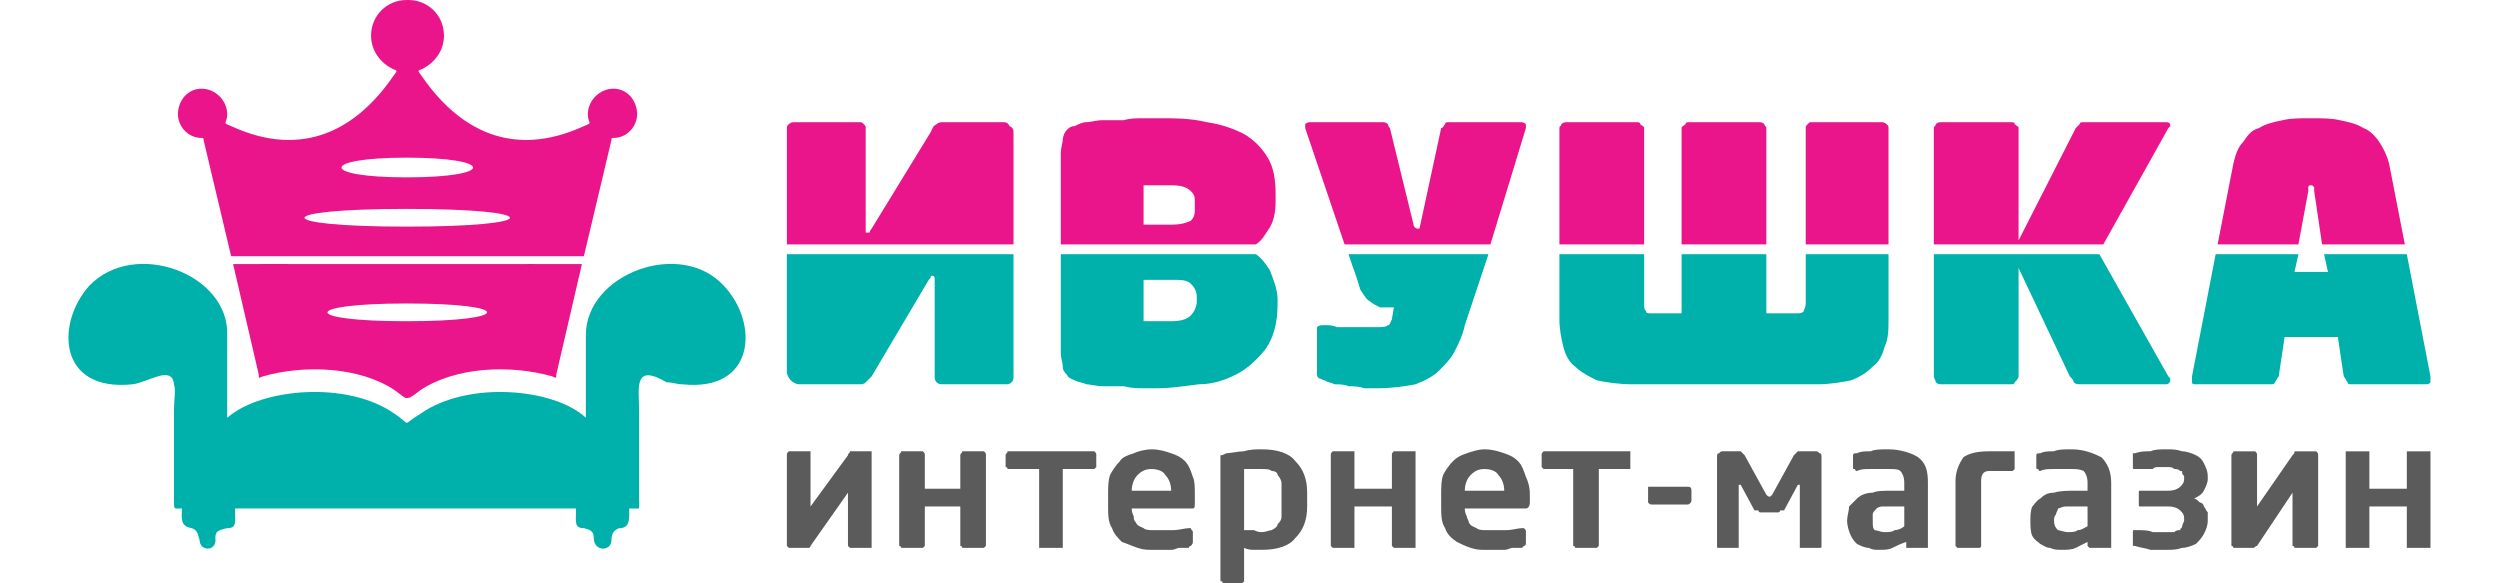
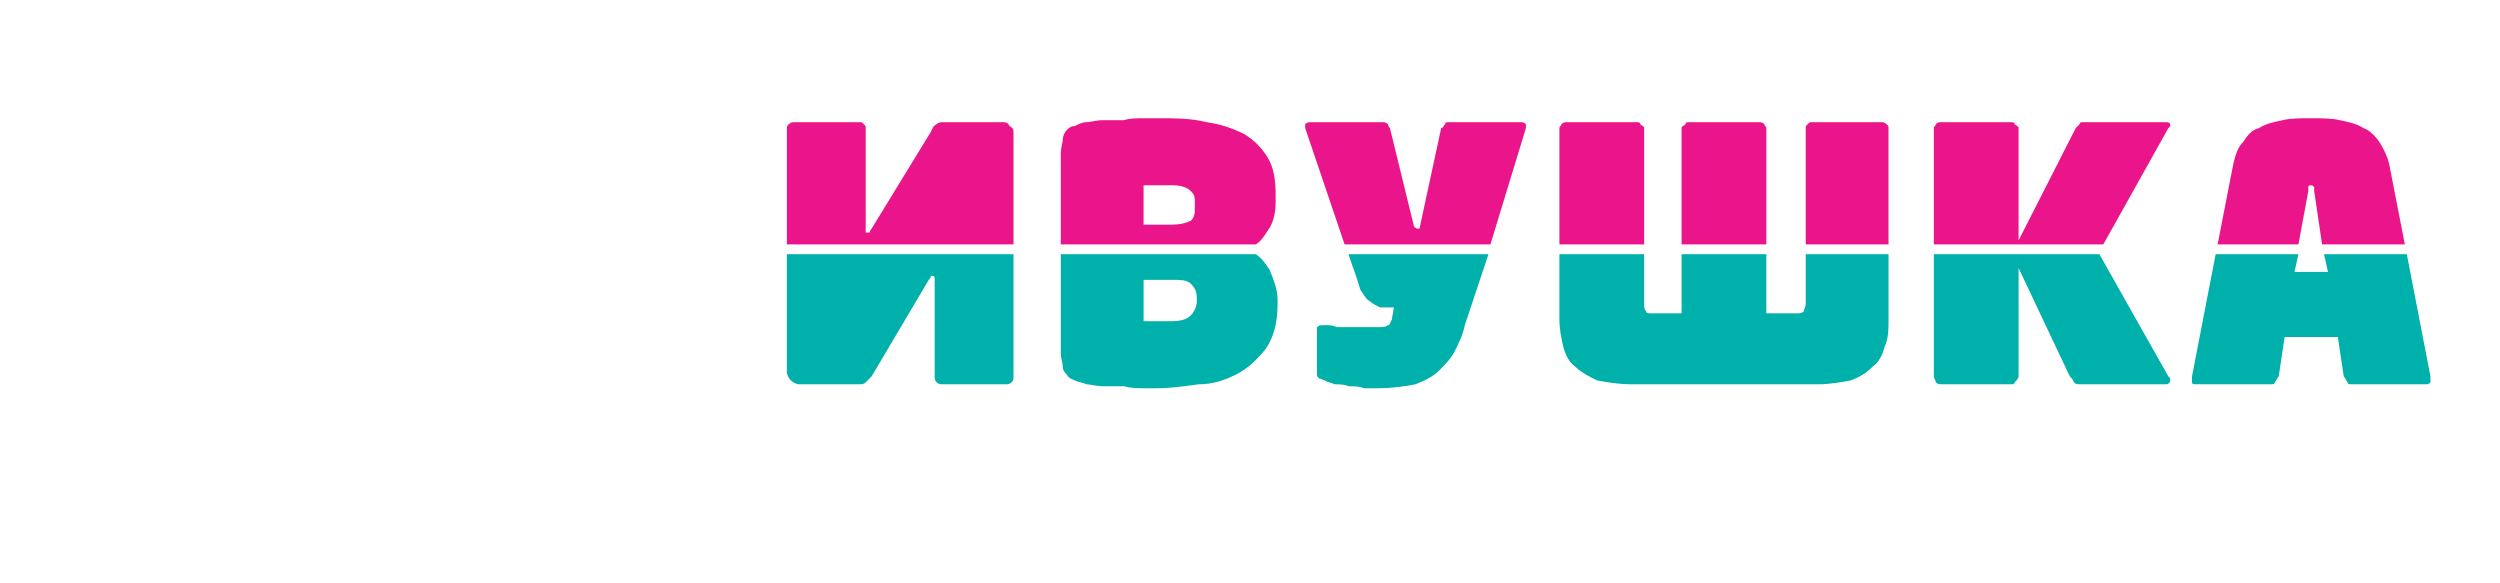
<svg xmlns="http://www.w3.org/2000/svg" xml:space="preserve" width="300px" height="70px" version="1.1" style="shape-rendering:geometricPrecision; text-rendering:geometricPrecision; image-rendering:optimizeQuality; fill-rule:evenodd; clip-rule:evenodd" viewBox="0 0 12.68 2.96">
  <defs>
    <style type="text/css">
   
    .fil0 {fill:none}
    .fil1 {fill:#00B0AA}
    .fil2 {fill:#EA158B}
    .fil3 {fill:#5B5B5B;fill-rule:nonzero}
   
  </style>
  </defs>
  <g id="Слой_x0020_1">
    <rect class="fil0" width="12.68" height="2.96" />
    <g id="_2152331093264">
      <path class="fil1" d="M5.14 1.29l0 0.62c0,0.01 0,0.02 -0.01,0.03 -0.01,0.01 -0.02,0.01 -0.03,0.01l-0.32 0c-0.01,0 -0.02,0 -0.03,-0.01 -0.01,-0.01 -0.01,-0.02 -0.01,-0.03l0 -0.49c0,-0.01 0,-0.02 -0.01,-0.02l0 0c0,0 -0.01,0 -0.01,0 0,0.01 0,0.01 -0.01,0.02l-0.29 0.49c-0.01,0.01 -0.02,0.02 -0.03,0.03 -0.01,0.01 -0.02,0.01 -0.03,0.01l-0.31 0c-0.01,0 -0.03,-0.01 -0.04,-0.02 -0.01,-0.01 -0.02,-0.03 -0.02,-0.04l0 -0.6 1.15 0zm1.34 0.25c0,0.1 -0.02,0.17 -0.06,0.23 -0.04,0.05 -0.09,0.1 -0.15,0.13 -0.06,0.03 -0.12,0.05 -0.19,0.05 -0.08,0.01 -0.14,0.02 -0.21,0.02 -0.02,0 -0.04,0 -0.07,0 -0.03,0 -0.06,0 -0.1,-0.01 -0.03,0 -0.07,0 -0.1,0 -0.04,0 -0.07,-0.01 -0.09,-0.01 -0.02,-0.01 -0.04,-0.01 -0.06,-0.02 -0.02,-0.01 -0.03,-0.01 -0.04,-0.03 -0.01,-0.01 -0.02,-0.02 -0.02,-0.04 0,-0.02 -0.01,-0.04 -0.01,-0.07l0 -0.5 0.99 0c0.03,0.02 0.05,0.05 0.07,0.08 0.02,0.05 0.04,0.1 0.04,0.15l0 0.02zm-0.41 -0.03c0,-0.03 -0.01,-0.05 -0.03,-0.07 -0.02,-0.02 -0.05,-0.02 -0.1,-0.02l-0.14 0 0 0.21 0.14 0c0.05,0 0.08,-0.01 0.1,-0.03 0.02,-0.02 0.03,-0.05 0.03,-0.07l0 -0.02zm1.48 -0.22l-0.12 0.36c-0.01,0.05 -0.03,0.09 -0.05,0.13 -0.02,0.04 -0.05,0.07 -0.08,0.1 -0.03,0.03 -0.07,0.05 -0.12,0.07 -0.05,0.01 -0.12,0.02 -0.19,0.02 -0.02,0 -0.05,0 -0.07,0 -0.03,-0.01 -0.05,-0.01 -0.08,-0.01 -0.02,-0.01 -0.05,-0.01 -0.07,-0.01 -0.02,-0.01 -0.04,-0.01 -0.05,-0.02 -0.01,0 -0.02,-0.01 -0.03,-0.01 -0.01,-0.01 -0.01,-0.01 -0.01,-0.03l0 -0.2c0,-0.01 0,-0.02 0,-0.03 0.01,-0.01 0.02,-0.01 0.04,-0.01 0.02,0 0.04,0 0.06,0.01 0.02,0 0.05,0 0.07,0 0.03,0 0.05,0 0.07,0 0.03,0 0.05,0 0.07,0 0.02,0 0.04,0 0.05,-0.01 0.01,0 0.01,-0.01 0.02,-0.03l0.01 -0.06 -0.01 0c-0.02,0 -0.04,0 -0.06,0 -0.02,-0.01 -0.04,-0.02 -0.05,-0.03 -0.02,-0.01 -0.03,-0.03 -0.05,-0.06 -0.01,-0.03 -0.02,-0.07 -0.04,-0.12l-0.02 -0.06 0.71 0zm0.73 0.66c-0.07,0 -0.13,-0.01 -0.18,-0.02 -0.04,-0.02 -0.08,-0.04 -0.11,-0.07 -0.03,-0.02 -0.05,-0.06 -0.06,-0.1 -0.01,-0.04 -0.02,-0.09 -0.02,-0.14l0 -0.33 0.43 0 0 0.25c0,0.02 0,0.03 0.01,0.04 0,0.01 0.01,0.01 0.03,0.01l0.15 0 0 -0.3 0.43 0 0 0.3 0.15 0c0.02,0 0.03,0 0.04,-0.01 0,-0.01 0.01,-0.02 0.01,-0.04l0 -0.25 0.42 0 0 0.33c0,0.05 0,0.1 -0.02,0.14 -0.01,0.04 -0.03,0.08 -0.06,0.1 -0.03,0.03 -0.06,0.05 -0.11,0.07 -0.05,0.01 -0.11,0.02 -0.17,0.02l-0.94 0zm2.73 -0.02c0,0.01 -0.01,0.02 -0.02,0.02l-0.43 0c-0.02,0 -0.03,0 -0.04,-0.01 0,-0.01 -0.01,-0.02 -0.02,-0.03l-0.26 -0.55 0 0.55c0,0.01 -0.01,0.02 -0.02,0.03 0,0.01 -0.01,0.01 -0.02,0.01l-0.35 0c-0.01,0 -0.02,0 -0.03,-0.01 0,-0.01 -0.01,-0.02 -0.01,-0.03l0 -0.62 0.84 0 0.35 0.62c0.01,0.01 0.01,0.01 0.01,0.02zm0.92 0.02c-0.01,0 -0.02,0 -0.02,-0.01 -0.01,-0.01 -0.01,-0.02 -0.02,-0.03l-0.03 -0.2 -0.27 0 -0.03 0.2c-0.01,0.01 -0.01,0.02 -0.02,0.03 0,0.01 -0.01,0.01 -0.02,0.01l-0.38 0c-0.01,0 -0.02,0 -0.02,-0.01 0,-0.01 0,-0.02 0,-0.03l0.12 -0.62 0.42 0 -0.02 0.09 0.17 0 -0.02 -0.09 0.42 0 0.12 0.62c0,0.01 0,0.02 0,0.03 -0.01,0.01 -0.01,0.01 -0.03,0.01l-0.37 0z" />
      <path class="fil2" d="M3.99 0.65c0,-0.01 0,-0.01 0.01,-0.02 0.01,-0.01 0.02,-0.01 0.03,-0.01l0.33 0c0.01,0 0.01,0 0.02,0.01 0.01,0.01 0.01,0.01 0.01,0.02l0 0.51c0,0.01 0,0.02 0,0.02 0.01,0 0.01,0 0.01,0 0,0 0.01,0 0.01,0 0,0 0,-0.01 0.01,-0.02l0.3 -0.49c0.01,-0.02 0.01,-0.03 0.03,-0.04 0.01,-0.01 0.02,-0.01 0.04,-0.01l0.29 0c0.02,0 0.03,0 0.04,0.02 0.02,0.01 0.02,0.02 0.02,0.04l0 0.56 -1.15 0 0 -0.59zm1.39 0.59l0 -0.46c0,-0.03 0.01,-0.06 0.01,-0.07 0,-0.02 0.01,-0.04 0.02,-0.05 0.01,-0.01 0.02,-0.02 0.04,-0.02 0.02,-0.01 0.04,-0.02 0.06,-0.02 0.02,0 0.05,-0.01 0.08,-0.01 0.04,0 0.07,0 0.11,0 0.03,-0.01 0.07,-0.01 0.1,-0.01 0.03,0 0.05,0 0.07,0 0.09,0 0.17,0 0.25,0.02 0.07,0.01 0.13,0.03 0.19,0.06 0.05,0.03 0.09,0.07 0.12,0.12 0.03,0.05 0.04,0.11 0.04,0.19l0 0.03c0,0.06 -0.01,0.11 -0.04,0.15 -0.02,0.03 -0.03,0.05 -0.06,0.07l-0.99 0zm0.68 -0.21c0,-0.03 0,-0.04 -0.02,-0.06 -0.02,-0.02 -0.05,-0.03 -0.1,-0.03l-0.14 0 0 0.2 0.14 0c0.05,0 0.08,-0.01 0.1,-0.02 0.02,-0.02 0.02,-0.04 0.02,-0.06l0 -0.03zm1.65 -0.41c0.01,0 0.02,0 0.03,0.01 0,0 0,0.01 0,0.02l-0.18 0.59 -0.74 0 -0.2 -0.59c0,-0.01 0,-0.02 0,-0.02 0.01,-0.01 0.02,-0.01 0.03,-0.01l0.36 0c0.01,0 0.02,0 0.03,0.01 0,0.01 0.01,0.02 0.01,0.02l0.12 0.49c0,0.01 0.01,0.02 0.02,0.02l0.01 0 0.11 -0.51c0.01,0 0.01,-0.01 0.02,-0.02 0,-0.01 0.01,-0.01 0.02,-0.01l0.34 0 0.02 0zm0.2 0.62l0 -0.59c0,-0.01 0.01,-0.01 0.01,-0.02 0.01,-0.01 0.02,-0.01 0.03,-0.01l0.35 0c0.01,0 0.02,0 0.02,0.01 0.01,0.01 0.02,0.01 0.02,0.02l0 0.59 -0.43 0zm0.62 0l0 -0.59c0,-0.01 0.01,-0.01 0.02,-0.02 0,-0.01 0.01,-0.01 0.02,-0.01l0.35 0c0.01,0 0.02,0 0.03,0.01 0,0.01 0.01,0.01 0.01,0.02l0 0.59 -0.43 0zm0.63 0l0 -0.59c0,-0.01 0,-0.01 0.01,-0.02 0.01,-0.01 0.01,-0.01 0.02,-0.01l0.35 0c0.01,0 0.02,0 0.03,0.01 0.01,0.01 0.01,0.01 0.01,0.02l0 0.59 -0.42 0zm0.65 0l0 -0.59c0,-0.01 0.01,-0.01 0.01,-0.02 0.01,-0.01 0.02,-0.01 0.03,-0.01l0.35 0c0.01,0 0.02,0 0.02,0.01 0.01,0.01 0.02,0.01 0.02,0.02l0 0.57 0.29 -0.57c0.01,-0.01 0.01,-0.01 0.02,-0.02 0,-0.01 0.01,-0.01 0.02,-0.01l0.41 0c0.02,0 0.03,0 0.03,0.02 0,0 -0.01,0.01 -0.01,0.01l-0.33 0.59 -0.86 0zm1.44 0l0.08 -0.41c0.01,-0.04 0.02,-0.08 0.05,-0.11 0.02,-0.03 0.04,-0.06 0.08,-0.07 0.03,-0.02 0.07,-0.03 0.12,-0.04 0.04,-0.01 0.09,-0.01 0.14,-0.01 0.06,0 0.11,0 0.15,0.01 0.05,0.01 0.09,0.02 0.12,0.04 0.03,0.01 0.06,0.04 0.08,0.07 0.02,0.03 0.04,0.07 0.05,0.11l0.08 0.41 -0.42 0 -0.04 -0.27c0,-0.01 0,-0.02 0,-0.02 -0.01,-0.01 -0.01,-0.01 -0.02,-0.01 0,0 -0.01,0 -0.01,0.01 0,0 0,0.01 0,0.02l-0.05 0.27 -0.41 0z" />
-       <path class="fil3" d="M4.3 2.5l-0.19 0.27c0,0 0,0.01 -0.01,0.01 0,0 -0.01,0 -0.02,0l-0.07 0c-0.01,0 -0.01,0 -0.01,0 -0.01,-0.01 -0.01,-0.01 -0.01,-0.01l0 -0.46c0,-0.01 0,-0.01 0.01,-0.02 0,0 0,0 0.01,0l0.09 0c0,0 0,0 0.01,0 0,0.01 0,0.01 0,0.02l0 0.26 0.19 -0.26c0,-0.01 0.01,-0.01 0.01,-0.02 0,0 0.01,0 0.03,0l0.06 0c0.01,0 0.01,0 0.02,0 0,0.01 0,0.01 0,0.02l0 0.46c0,0 0,0 0,0.01 -0.01,0 -0.01,0 -0.02,0l-0.08 0c-0.01,0 -0.01,0 -0.01,0 -0.01,-0.01 -0.01,-0.01 -0.01,-0.01l0 -0.27zm0.39 0.27c0,0 0,0 -0.01,0.01 0,0 -0.01,0 -0.01,0l-0.09 0c0,0 -0.01,0 -0.01,0 0,-0.01 -0.01,-0.01 -0.01,-0.01l0 -0.46c0,-0.01 0.01,-0.01 0.01,-0.02 0,0 0.01,0 0.01,0l0.09 0c0,0 0.01,0 0.01,0 0.01,0.01 0.01,0.01 0.01,0.02l0 0.17 0.18 0 0 -0.17c0,-0.01 0.01,-0.01 0.01,-0.02 0,0 0.01,0 0.01,0l0.09 0c0,0 0.01,0 0.01,0 0.01,0.01 0.01,0.01 0.01,0.02l0 0.46c0,0 0,0 -0.01,0.01 0,0 -0.01,0 -0.01,0l-0.09 0c0,0 -0.01,0 -0.01,0 0,-0.01 -0.01,-0.01 -0.01,-0.01l0 -0.2 -0.18 0 0 0.2zm0.7 -0.39l0 0.39c0,0 0,0 0,0.01 -0.01,0 -0.01,0 -0.02,0l-0.08 0c-0.01,0 -0.01,0 -0.02,0 0,-0.01 0,-0.01 0,-0.01l0 -0.39 -0.15 0c0,0 -0.01,0 -0.01,0 0,-0.01 -0.01,-0.01 -0.01,-0.01l0 -0.06c0,-0.01 0.01,-0.01 0.01,-0.02 0,0 0.01,0 0.01,0l0.42 0c0,0 0.01,0 0.01,0 0.01,0.01 0.01,0.01 0.01,0.02l0 0.06c0,0 0,0 -0.01,0.01 0,0 -0.01,0 -0.01,0l-0.15 0zm0.67 0.17c0,0.02 0,0.03 -0.01,0.03l-0.31 0 0 0c0,0.01 0,0.02 0.01,0.04 0,0.01 0,0.02 0.01,0.03 0.01,0.02 0.02,0.02 0.04,0.03 0.01,0.01 0.03,0.01 0.05,0.01 0.04,0 0.07,0 0.1,0 0.03,0 0.06,-0.01 0.08,-0.01l0 0c0,0 0.01,0 0.01,0 0,0.01 0.01,0.01 0.01,0.02l0 0.05c0,0.01 -0.01,0.02 -0.01,0.02 0,0 -0.01,0 -0.01,0.01 -0.02,0 -0.03,0 -0.05,0 -0.01,0 -0.02,0.01 -0.04,0.01 -0.01,0 -0.02,0 -0.04,0 -0.02,0 -0.03,0 -0.06,0 -0.02,0 -0.04,0 -0.07,-0.01 -0.03,-0.01 -0.05,-0.02 -0.08,-0.03 -0.02,-0.02 -0.04,-0.04 -0.05,-0.07 -0.02,-0.03 -0.02,-0.07 -0.02,-0.11l0 -0.06c0,-0.04 0,-0.07 0.01,-0.1 0.01,-0.02 0.03,-0.05 0.05,-0.07 0.01,-0.02 0.04,-0.03 0.07,-0.04 0.02,-0.01 0.06,-0.02 0.09,-0.02 0.04,0 0.07,0.01 0.1,0.02 0.03,0.01 0.05,0.02 0.07,0.04 0.02,0.02 0.03,0.05 0.04,0.08 0.01,0.02 0.01,0.05 0.01,0.09l0 0.04zm-0.12 -0.06c0,-0.03 -0.01,-0.06 -0.03,-0.08 -0.01,-0.02 -0.04,-0.03 -0.07,-0.03 -0.03,0 -0.05,0.01 -0.07,0.03 -0.02,0.02 -0.03,0.05 -0.03,0.08l0 0 0.2 0 0 0zm0.69 0.08c0,0.07 -0.02,0.12 -0.06,0.16 -0.03,0.04 -0.09,0.06 -0.17,0.06 -0.01,0 -0.02,0 -0.04,0 -0.01,0 -0.03,0 -0.05,-0.01l0 0.16c0,0.01 0,0.01 0,0.01 -0.01,0.01 -0.01,0.01 -0.02,0.01l-0.08 0c-0.01,0 -0.01,0 -0.01,-0.01 -0.01,0 -0.01,0 -0.01,-0.01l0 -0.61c0,-0.01 0,-0.01 0,-0.02 0.01,0 0.01,0 0.03,-0.01 0.02,0 0.06,-0.01 0.09,-0.01 0.03,-0.01 0.06,-0.01 0.09,-0.01 0.08,0 0.14,0.02 0.17,0.06 0.04,0.04 0.06,0.09 0.06,0.16l0 0.07zm-0.13 -0.07c0,-0.02 0,-0.03 0,-0.05 0,-0.01 -0.01,-0.03 -0.02,-0.04 0,-0.01 -0.01,-0.02 -0.03,-0.02 -0.01,-0.01 -0.03,-0.01 -0.05,-0.01 -0.01,0 -0.03,0 -0.05,0 -0.01,0 -0.03,0 -0.04,0l0 0.31c0.02,0 0.03,0 0.05,0 0.02,0.01 0.03,0.01 0.04,0.01 0.02,0 0.04,-0.01 0.05,-0.01 0.02,-0.01 0.03,-0.02 0.03,-0.03 0.01,-0.01 0.02,-0.02 0.02,-0.04 0,-0.01 0,-0.03 0,-0.05l0 -0.07zm0.37 0.27c0,0 0,0 0,0.01 -0.01,0 -0.01,0 -0.02,0l-0.08 0c-0.01,0 -0.01,0 -0.01,0 -0.01,-0.01 -0.01,-0.01 -0.01,-0.01l0 -0.46c0,-0.01 0,-0.01 0.01,-0.02 0,0 0,0 0.01,0l0.08 0c0.01,0 0.01,0 0.02,0 0,0.01 0,0.01 0,0.02l0 0.17 0.19 0 0 -0.17c0,-0.01 0,-0.01 0.01,-0.02 0,0 0,0 0.01,0l0.08 0c0.01,0 0.01,0 0.02,0 0,0.01 0,0.01 0,0.02l0 0.46c0,0 0,0 0,0.01 -0.01,0 -0.01,0 -0.02,0l-0.08 0c-0.01,0 -0.01,0 -0.01,0 -0.01,-0.01 -0.01,-0.01 -0.01,-0.01l0 -0.2 -0.19 0 0 0.2zm0.89 -0.22c0,0.02 -0.01,0.03 -0.02,0.03l-0.31 0 0 0c0,0.01 0,0.02 0.01,0.04 0,0.01 0.01,0.02 0.01,0.03 0.01,0.02 0.02,0.02 0.04,0.03 0.01,0.01 0.03,0.01 0.05,0.01 0.04,0 0.07,0 0.1,0 0.03,0 0.06,-0.01 0.08,-0.01l0 0c0,0 0.01,0 0.01,0 0.01,0.01 0.01,0.01 0.01,0.02l0 0.05c0,0.01 0,0.02 -0.01,0.02 0,0 0,0 -0.01,0.01 -0.02,0 -0.03,0 -0.05,0 -0.01,0 -0.02,0.01 -0.04,0.01 -0.01,0 -0.02,0 -0.04,0 -0.02,0 -0.03,0 -0.06,0 -0.02,0 -0.04,0 -0.07,-0.01 -0.03,-0.01 -0.05,-0.02 -0.07,-0.03 -0.03,-0.02 -0.05,-0.04 -0.06,-0.07 -0.02,-0.03 -0.02,-0.07 -0.02,-0.11l0 -0.06c0,-0.04 0,-0.07 0.01,-0.1 0.01,-0.02 0.03,-0.05 0.05,-0.07 0.02,-0.02 0.04,-0.03 0.07,-0.04 0.03,-0.01 0.06,-0.02 0.09,-0.02 0.04,0 0.07,0.01 0.1,0.02 0.03,0.01 0.05,0.02 0.07,0.04 0.02,0.02 0.03,0.05 0.04,0.08 0.01,0.02 0.02,0.05 0.02,0.09l0 0.04zm-0.13 -0.06c0,-0.03 -0.01,-0.06 -0.03,-0.08 -0.01,-0.02 -0.04,-0.03 -0.07,-0.03 -0.03,0 -0.05,0.01 -0.07,0.03 -0.02,0.02 -0.03,0.05 -0.03,0.08l0 0 0.2 0 0 0zm0.48 -0.11l0 0.39c0,0 0,0 -0.01,0.01 0,0 -0.01,0 -0.01,0l-0.09 0c0,0 -0.01,0 -0.01,0 0,-0.01 -0.01,-0.01 -0.01,-0.01l0 -0.39 -0.14 0c-0.01,0 -0.01,0 -0.01,0 -0.01,-0.01 -0.01,-0.01 -0.01,-0.01l0 -0.06c0,-0.01 0,-0.01 0.01,-0.02 0,0 0,0 0.01,0l0.41 0c0.01,0 0.01,0 0.02,0 0,0.01 0,0.01 0,0.02l0 0.06c0,0 0,0 0,0.01 -0.01,0 -0.01,0 -0.02,0l-0.14 0zm0.47 0.16c0,0.01 -0.01,0.02 -0.02,0.02l-0.18 0c-0.01,0 -0.01,0 -0.02,-0.01 0,0 0,0 0,-0.01l0 -0.05c0,-0.01 0,-0.01 0,-0.02 0.01,0 0.01,0 0.02,0l0.18 0c0.01,0 0.02,0 0.02,0.02l0 0.05zm0.66 0.23c0,0.01 0,0.01 -0.01,0.01l-0.09 0c0,0 -0.01,0 -0.01,0 0,0 0,-0.01 0,-0.01l0 -0.31c0,0 0,0 -0.01,0 0,0 0,0 0,0l-0.07 0.13c-0.01,0 -0.01,0 -0.02,0 0,0.01 -0.01,0.01 -0.01,0.01l-0.09 0c0,0 -0.01,0 -0.01,-0.01 -0.01,0 -0.01,0 -0.02,0l-0.07 -0.13c0,0 0,0 0,0 -0.01,0 -0.01,0 -0.01,0l0 0.31c0,0 0,0.01 0,0.01 0,0 -0.01,0 -0.01,0l-0.09 0c-0.01,0 -0.01,0 -0.01,-0.01l0 -0.45c0,-0.01 0,-0.02 0.01,-0.02 0.01,-0.01 0.01,-0.01 0.02,-0.01l0.07 0c0.01,0 0.02,0 0.02,0 0.01,0.01 0.01,0.01 0.02,0.02l0.11 0.2c0.01,0.01 0.01,0.01 0.02,0.01 0,0 0,0 0.01,-0.01l0.11 -0.2c0.01,-0.01 0.01,-0.01 0.02,-0.02 0,0 0.01,0 0.02,0l0.07 0c0.01,0 0.01,0 0.02,0.01 0.01,0 0.01,0.01 0.01,0.02l0 0.45zm0.54 0c0,0 0,0.01 0,0.01 -0.01,0 -0.01,0 -0.02,0l-0.07 0c-0.01,0 -0.01,0 -0.02,0 0,0 0,-0.01 0,-0.01l0 -0.02c-0.03,0.01 -0.05,0.02 -0.07,0.03 -0.02,0.01 -0.04,0.01 -0.07,0.01 -0.02,0 -0.03,0 -0.05,-0.01 -0.02,0 -0.04,-0.01 -0.06,-0.02 -0.01,-0.01 -0.02,-0.02 -0.03,-0.04 -0.01,-0.02 -0.02,-0.05 -0.02,-0.08l0 0c0,-0.02 0.01,-0.05 0.01,-0.07 0.01,-0.01 0.03,-0.03 0.04,-0.04 0.02,-0.02 0.05,-0.03 0.08,-0.03 0.02,-0.01 0.06,-0.01 0.1,-0.01l0.06 0 0 -0.04c0,-0.03 -0.01,-0.05 -0.02,-0.06 -0.01,-0.01 -0.03,-0.01 -0.06,-0.01 -0.03,0 -0.06,0 -0.09,0 -0.03,0 -0.05,0 -0.07,0.01l0 0c-0.01,0 -0.01,-0.01 -0.01,-0.01 -0.01,0 -0.01,0 -0.01,-0.01l0 -0.06c0,-0.01 0.01,-0.01 0.02,-0.01 0.02,-0.01 0.04,-0.01 0.07,-0.01 0.02,-0.01 0.05,-0.01 0.09,-0.01 0.06,0 0.12,0.02 0.15,0.04 0.04,0.03 0.05,0.07 0.05,0.13l0 0.32zm-0.12 -0.2l-0.06 0c-0.02,0 -0.04,0 -0.05,0 -0.02,0 -0.03,0.01 -0.03,0.01 -0.01,0.01 -0.02,0.02 -0.02,0.03 0,0.01 0,0.02 0,0.03l0 0c0,0.03 0,0.04 0.01,0.05 0.01,0 0.03,0.01 0.05,0.01 0.02,0 0.04,0 0.05,-0.01 0.02,0 0.04,-0.01 0.05,-0.02l0 -0.1zm0.43 -0.18c-0.03,0 -0.04,0.02 -0.04,0.05l0 0.33c0,0 0,0.01 -0.01,0.01 0,0 -0.01,0 -0.01,0l-0.09 0c0,0 -0.01,0 -0.01,0 0,0 -0.01,-0.01 -0.01,-0.01l0 -0.33c0,-0.05 0.02,-0.09 0.04,-0.12 0.03,-0.02 0.07,-0.03 0.13,-0.03l0.12 0c0,0 0,0 0.01,0 0,0.01 0,0.01 0,0.02l0 0.06c0,0.01 0,0.01 0,0.01 -0.01,0.01 -0.01,0.01 -0.01,0.01l-0.12 0zm0.62 0.38c0,0 0,0.01 0,0.01 -0.01,0 -0.01,0 -0.02,0l-0.08 0c0,0 -0.01,0 -0.01,0 0,0 -0.01,-0.01 -0.01,-0.01l0 -0.02c-0.02,0.01 -0.04,0.02 -0.06,0.03 -0.02,0.01 -0.05,0.01 -0.07,0.01 -0.02,0 -0.04,0 -0.06,-0.01 -0.02,0 -0.03,-0.01 -0.05,-0.02 -0.01,-0.01 -0.03,-0.02 -0.04,-0.04 -0.01,-0.02 -0.01,-0.05 -0.01,-0.08l0 0c0,-0.02 0,-0.05 0.01,-0.07 0.01,-0.01 0.02,-0.03 0.04,-0.04 0.02,-0.02 0.04,-0.03 0.07,-0.03 0.03,-0.01 0.07,-0.01 0.11,-0.01l0.06 0 0 -0.04c0,-0.03 -0.01,-0.05 -0.02,-0.06 -0.02,-0.01 -0.04,-0.01 -0.06,-0.01 -0.03,0 -0.06,0 -0.09,0 -0.03,0 -0.05,0 -0.07,0.01l0 0c-0.01,0 -0.01,-0.01 -0.01,-0.01 -0.01,0 -0.01,0 -0.01,-0.01l0 -0.06c0,-0.01 0.01,-0.01 0.02,-0.01 0.02,-0.01 0.04,-0.01 0.07,-0.01 0.02,-0.01 0.05,-0.01 0.09,-0.01 0.06,0 0.11,0.02 0.15,0.04 0.03,0.03 0.05,0.07 0.05,0.13l0 0.32zm-0.12 -0.2l-0.06 0c-0.02,0 -0.04,0 -0.05,0 -0.02,0 -0.03,0.01 -0.04,0.01 0,0.01 -0.01,0.02 -0.01,0.03 -0.01,0.01 -0.01,0.02 -0.01,0.03l0 0c0,0.03 0.01,0.04 0.02,0.05 0.01,0 0.03,0.01 0.05,0.01 0.02,0 0.04,0 0.05,-0.01 0.02,0 0.03,-0.01 0.05,-0.02l0 -0.1zm0.61 0.07c0,0.03 -0.01,0.05 -0.02,0.07 -0.01,0.02 -0.03,0.04 -0.04,0.05 -0.02,0.01 -0.05,0.02 -0.07,0.02 -0.03,0.01 -0.05,0.01 -0.08,0.01 -0.03,0 -0.06,0 -0.08,0 -0.03,-0.01 -0.05,-0.01 -0.08,-0.02 0,0 0,0 -0.01,0 0,0 0,-0.01 0,-0.01l0 -0.06c0,-0.01 0,-0.01 0.01,-0.01l0 0c0.04,0 0.07,0 0.09,0.01 0.03,0 0.05,0 0.07,0 0.01,0 0.03,0 0.04,0 0.01,-0.01 0.02,-0.01 0.03,-0.01 0,-0.01 0.01,-0.01 0.01,-0.02 0,-0.01 0.01,-0.02 0.01,-0.03l0 -0.01c0,-0.02 -0.01,-0.03 -0.02,-0.04 -0.01,-0.01 -0.03,-0.02 -0.06,-0.02l-0.14 0c-0.01,0 -0.01,0 -0.01,-0.01l0 -0.06c0,-0.01 0,-0.01 0.01,-0.01l0.14 0c0.03,0 0.05,-0.01 0.06,-0.02 0.01,-0.01 0.02,-0.02 0.02,-0.04l0 -0.01c0,-0.01 -0.01,-0.01 -0.01,-0.02 0,-0.01 0,-0.01 -0.01,-0.01 -0.01,-0.01 -0.02,-0.01 -0.03,-0.01 -0.01,-0.01 -0.02,-0.01 -0.04,-0.01 -0.02,0 -0.03,0 -0.04,0 -0.01,0 -0.02,0 -0.03,0.01 -0.02,0 -0.03,0 -0.04,0 -0.01,0 -0.03,0 -0.05,0l0 0c-0.01,0 -0.01,0 -0.01,-0.01l0 -0.06c0,0 0,0 0,-0.01 0.01,0 0.01,0 0.01,0 0.03,-0.01 0.05,-0.01 0.08,-0.01 0.02,-0.01 0.05,-0.01 0.08,-0.01 0.03,0 0.05,0 0.08,0.01 0.02,0 0.05,0.01 0.07,0.02 0.02,0.01 0.03,0.02 0.04,0.04 0.01,0.02 0.02,0.04 0.02,0.07l0 0.01c0,0.02 -0.01,0.04 -0.02,0.06 -0.01,0.02 -0.03,0.03 -0.05,0.04 0.01,0 0.02,0.01 0.03,0.02 0.01,0 0.02,0.01 0.02,0.02 0.01,0.01 0.01,0.02 0.02,0.03 0,0.01 0,0.02 0,0.03l0 0.01zm0.43 -0.14l-0.18 0.27c-0.01,0 -0.01,0.01 -0.02,0.01 0,0 -0.01,0 -0.02,0l-0.07 0c0,0 -0.01,0 -0.01,0 0,-0.01 -0.01,-0.01 -0.01,-0.01l0 -0.46c0,-0.01 0.01,-0.01 0.01,-0.02 0,0 0.01,0 0.01,0l0.09 0c0,0 0.01,0 0.01,0 0.01,0.01 0.01,0.01 0.01,0.02l0 0.26 0.18 -0.26c0.01,-0.01 0.01,-0.01 0.01,-0.02 0.01,0 0.02,0 0.03,0l0.07 0c0,0 0.01,0 0.01,0 0.01,0.01 0.01,0.01 0.01,0.02l0 0.46c0,0 0,0 -0.01,0.01 0,0 -0.01,0 -0.01,0l-0.09 0c0,0 -0.01,0 -0.01,0 0,-0.01 -0.01,-0.01 -0.01,-0.01l0 -0.27zm0.39 0.27c0,0 0,0 0,0.01 -0.01,0 -0.01,0 -0.02,0l-0.08 0c-0.01,0 -0.01,0 -0.02,0 0,-0.01 0,-0.01 0,-0.01l0 -0.46c0,-0.01 0,-0.01 0,-0.02 0.01,0 0.01,0 0.02,0l0.08 0c0.01,0 0.01,0 0.02,0 0,0.01 0,0.01 0,0.02l0 0.17 0.19 0 0 -0.17c0,-0.01 0,-0.01 0,-0.02 0.01,0 0.01,0 0.02,0l0.08 0c0.01,0 0.01,0 0.02,0 0,0.01 0,0.01 0,0.02l0 0.46c0,0 0,0 0,0.01 -0.01,0 -0.01,0 -0.02,0l-0.08 0c-0.01,0 -0.01,0 -0.02,0 0,-0.01 0,-0.01 0,-0.01l0 -0.2 -0.19 0 0 0.2z" />
      <g>
-         <path class="fil1" d="M0.67 1.95c-0.38,0.04 -0.39,-0.31 -0.22,-0.5 0.23,-0.24 0.71,-0.06 0.7,0.25l0 0.42c0.17,-0.15 0.61,-0.19 0.85,-0.02 0.09,0.06 0.03,0.06 0.13,0 0.24,-0.17 0.68,-0.13 0.84,0.02l0 -0.42c0,-0.31 0.48,-0.49 0.7,-0.25 0.18,0.19 0.16,0.54 -0.21,0.5 -0.03,0 -0.05,-0.01 -0.08,-0.01 -0.17,-0.1 -0.14,0.03 -0.14,0.14l0 0.46c0,0.05 0.01,0.04 -0.04,0.04l0 0 0 0 -0.01 0c0,0.01 0,0.01 0,0.02l0 0c0,0.04 0,0.08 -0.05,0.08 -0.03,0.01 -0.04,0.03 -0.04,0.06 0,0.06 -0.09,0.06 -0.09,-0.01 0,-0.03 -0.01,-0.04 -0.05,-0.05 -0.05,0 -0.04,-0.03 -0.04,-0.1l0 0 0 0 -1.73 0c0,0.07 0.01,0.1 -0.04,0.1 -0.05,0.01 -0.06,0.02 -0.06,0.05 0.01,0.07 -0.08,0.07 -0.08,0.01 -0.01,-0.03 -0.01,-0.05 -0.04,-0.06 -0.06,-0.01 -0.05,-0.05 -0.05,-0.1 -0.04,0 -0.04,0.01 -0.04,-0.04l0 -0.46c0,-0.05 0.01,-0.1 0,-0.13 -0.01,-0.1 -0.13,-0.01 -0.21,0z" />
-         <path class="fil2" d="M1.02 0.7c0,0 0,0 0,0 -0.07,0 -0.12,-0.06 -0.12,-0.12 0,-0.07 0.05,-0.13 0.12,-0.13 0.07,0 0.13,0.06 0.13,0.13 0,0.05 -0.03,0.04 0.02,0.06 0.37,0.17 0.64,0.01 0.82,-0.25 0.02,-0.03 0.03,-0.03 0,-0.04 -0.06,-0.03 -0.11,-0.09 -0.11,-0.17 0,-0.1 0.08,-0.18 0.18,-0.18l0 0 0.01 0c0.1,0 0.18,0.08 0.18,0.18 0,0.08 -0.05,0.14 -0.11,0.17 -0.03,0.01 -0.02,0.01 0,0.04 0.18,0.26 0.45,0.42 0.82,0.25 0.05,-0.02 0.02,-0.01 0.02,-0.06 0,-0.07 0.06,-0.13 0.13,-0.13 0.07,0 0.12,0.06 0.12,0.13 0,0.06 -0.05,0.12 -0.12,0.12 0,0 0,0 0,0 -0.01,0 -0.01,0 -0.01,0.01l-0.14 0.59 -1.79 0 -0.14 -0.59c0,-0.01 0,-0.01 -0.01,-0.01zm1.93 0.64l-0.13 0.56c0,0.02 0,0.02 -0.02,0.01 -0.21,-0.06 -0.49,-0.05 -0.67,0.07 -0.04,0.03 -0.05,0.04 -0.07,0.04 -0.01,0 -0.02,-0.01 -0.06,-0.04 -0.18,-0.12 -0.46,-0.13 -0.67,-0.07 -0.02,0.01 -0.02,0.01 -0.02,-0.01l-0.13 -0.56 0.28 0c-0.03,0.03 0.17,0.05 0.6,0.05 0.44,0 0.64,-0.02 0.61,-0.05l0.28 0zm-0.89 -0.54c0.45,0 0.45,0.1 0,0.1 -0.44,0 -0.44,-0.1 0,-0.1zm0 0.26c0.7,0 0.7,0.09 0,0.09 -0.69,0 -0.69,-0.09 0,-0.09zm0 0.48c0.55,0 0.54,0.09 0,0.09 -0.54,0 -0.53,-0.09 0,-0.09z" />
-         <polygon class="fil2" points="1.32,1.34 2.71,1.34 2.71,1.44 1.32,1.44 " />
-       </g>
+         </g>
    </g>
  </g>
</svg>